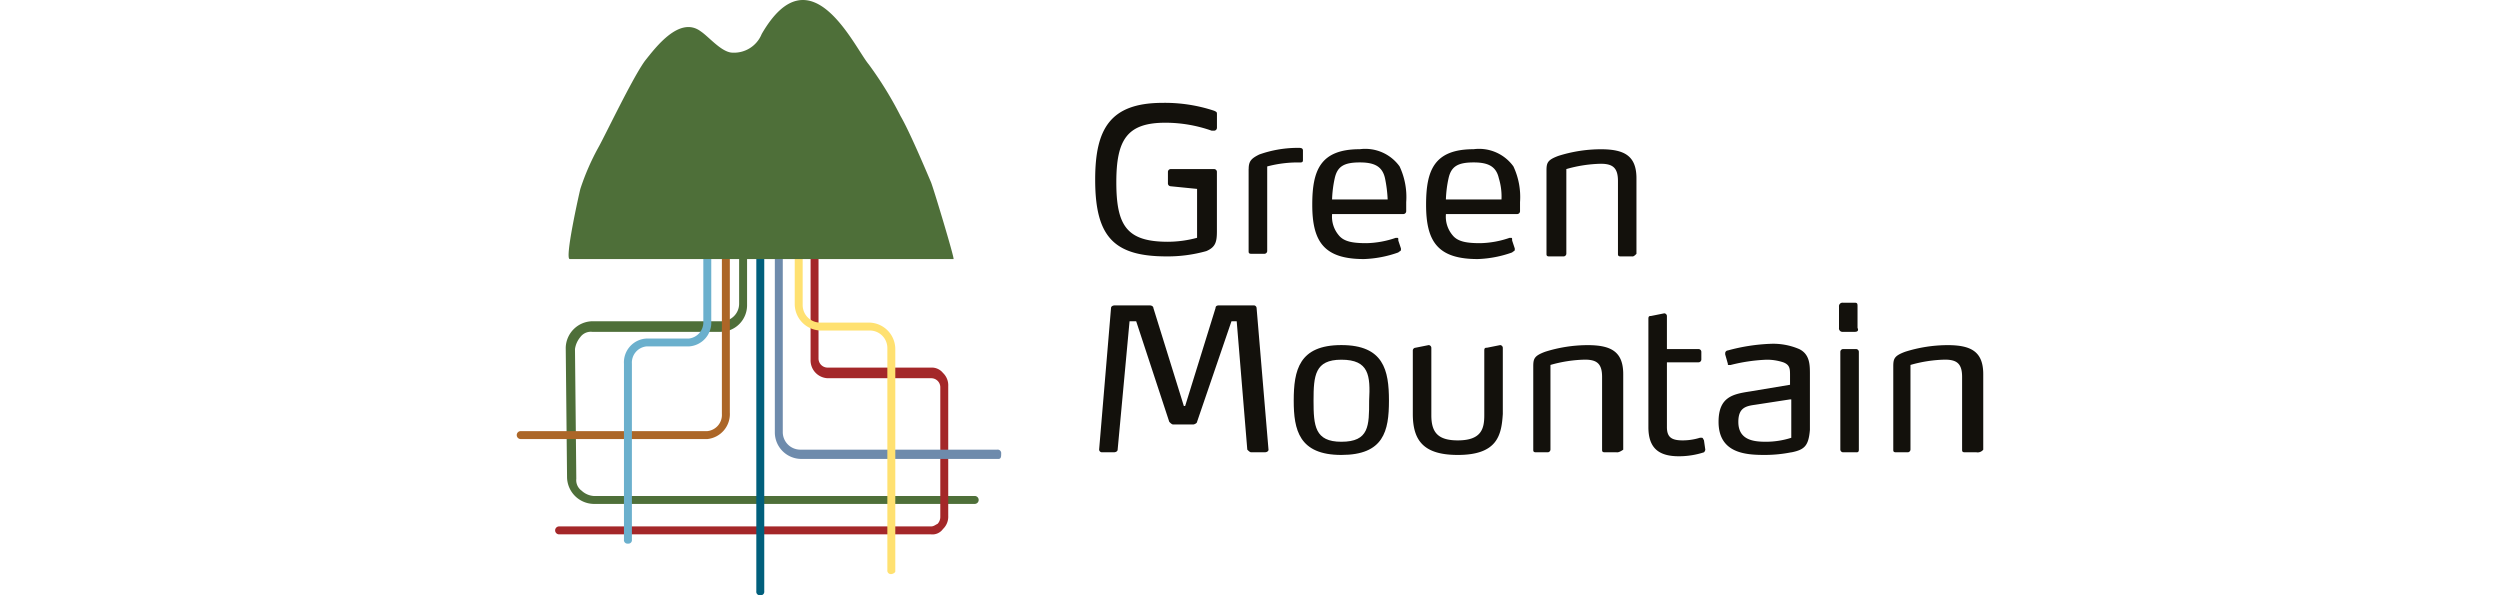
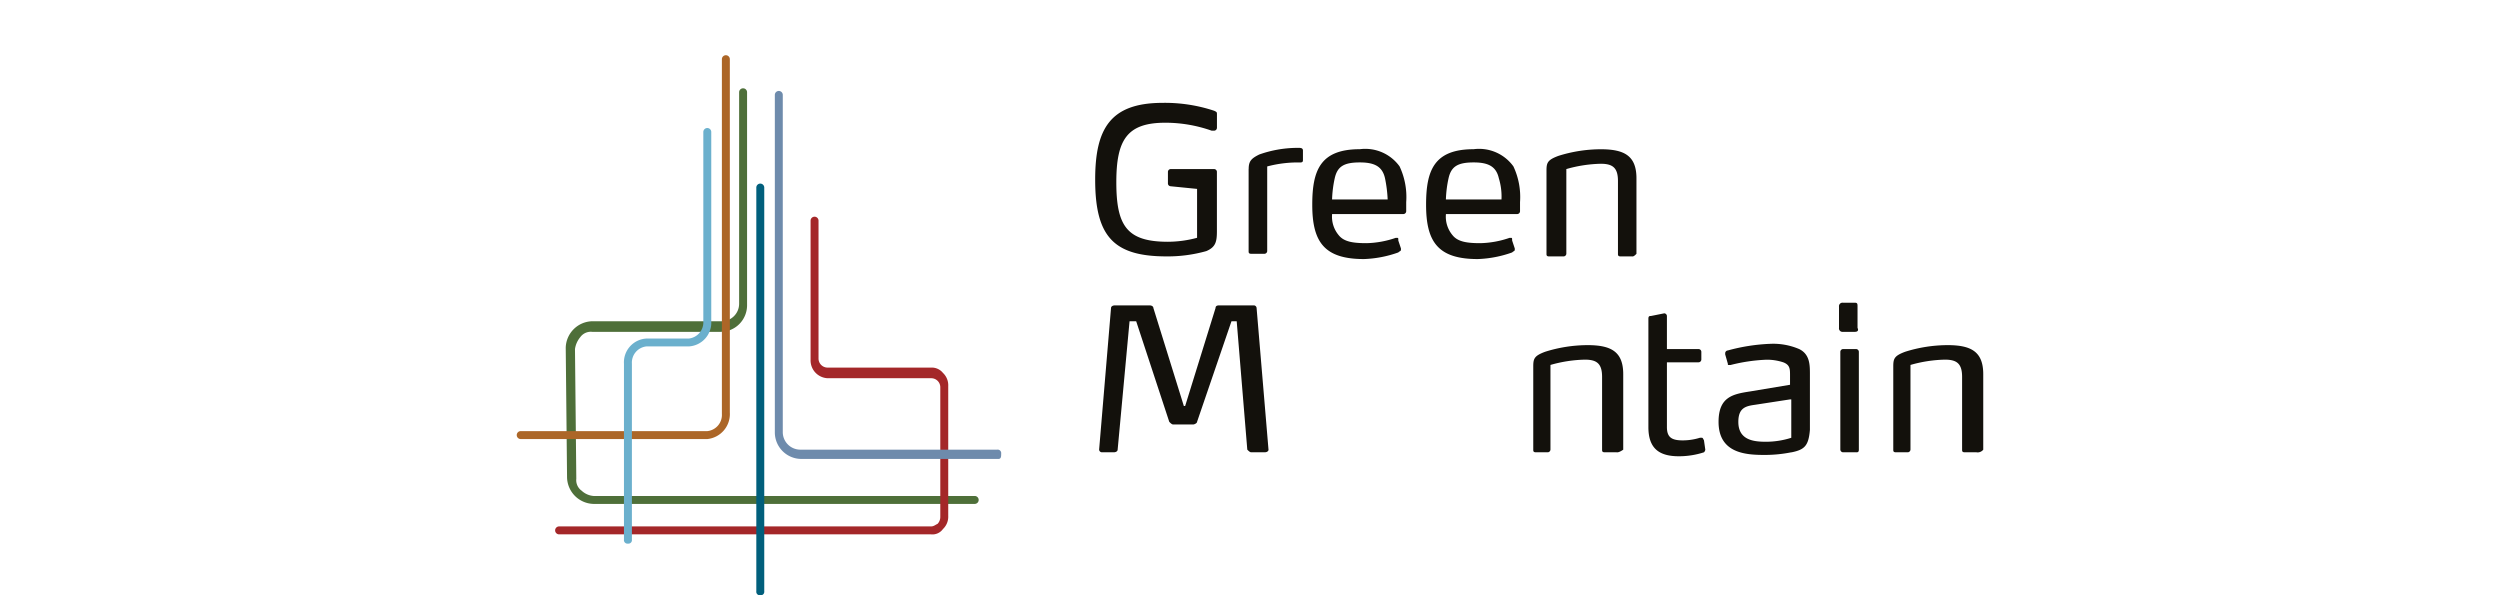
<svg xmlns="http://www.w3.org/2000/svg" width="168" height="40" viewBox="0 0 168 40">
  <defs>
    <clipPath id="clip-path">
      <rect id="Rectangle_14036" data-name="Rectangle 14036" width="168" height="40" transform="translate(967 4313)" fill="#9ea0ac" />
    </clipPath>
  </defs>
  <g id="Green_mountain_Logo" transform="translate(-967 -4313)" clip-path="url(#clip-path)">
    <g id="Green_mountain_Logo-2" data-name="Green_mountain_Logo" transform="translate(954.585 4273.84)">
      <path id="Path_111672" data-name="Path 111672" d="M52.3,73.023a1.824,1.824,0,0,1-1.779-1.779l-.089-8.717a1.824,1.824,0,0,1,1.779-1.779h8.717a1.177,1.177,0,0,0,1.156-1.156V45.361a.267.267,0,0,1,.534,0v14.32a1.784,1.784,0,0,1-1.779,1.779H52.21a.867.867,0,0,0-.8.356,1.6,1.6,0,0,0-.356.8l.089,8.717a.867.867,0,0,0,.356.8,1.325,1.325,0,0,0,.8.356H77.915a.267.267,0,1,1,0,.534Z" fill="#4e6f39" />
      <path id="Path_111673" data-name="Path 111673" d="M74.98,75.069H49.987a.267.267,0,0,1,0-.534H74.98c.178,0,.267-.089.445-.178a.679.679,0,0,0,.178-.445V65.2a.608.608,0,0,0-.623-.623H68.042a1.2,1.2,0,0,1-1.156-1.245V53.989a.267.267,0,1,1,.534,0v9.25a.608.608,0,0,0,.623.623H74.98a.966.966,0,0,1,.8.356,1.142,1.142,0,0,1,.356.889v8.717a1.142,1.142,0,0,1-.356.889A.867.867,0,0,1,74.98,75.069Z" fill="#a42729" />
      <path id="Path_111674" data-name="Path 111674" d="M79.516,70H66.263a1.784,1.784,0,0,1-1.779-1.779V45.539a.267.267,0,1,1,.534,0V68.22a1.177,1.177,0,0,0,1.156,1.156H79.427a.236.236,0,0,1,.267.267C79.694,69.821,79.694,70,79.516,70Z" fill="#6e8bac" />
      <path id="Path_111675" data-name="Path 111675" d="M59.948,68.665H47.407a.267.267,0,0,1,0-.534H59.948a1.094,1.094,0,0,0,.978-1.156V43.138a.267.267,0,0,1,.534,0V66.886A1.689,1.689,0,0,1,59.948,68.665Z" fill="#ac6627" />
      <path id="Path_111676" data-name="Path 111676" d="M63.506,79.16a.236.236,0,0,1-.267-.267V51.765a.267.267,0,0,1,.534,0V78.893A.236.236,0,0,1,63.506,79.16Z" fill="#015f7c" />
-       <path id="Path_111677" data-name="Path 111677" d="M72.312,77.737a.236.236,0,0,1-.267-.267V62.528a1.177,1.177,0,0,0-1.156-1.156H67.6a1.784,1.784,0,0,1-1.779-1.779V46.962a.267.267,0,0,1,.534,0V59.682a1.177,1.177,0,0,0,1.156,1.156H70.8a1.784,1.784,0,0,1,1.779,1.779V77.559C72.578,77.648,72.4,77.737,72.312,77.737Z" fill="#ffe171" />
      <path id="Path_111678" data-name="Path 111678" d="M54.612,75.691a.236.236,0,0,1-.267-.267V63.6a1.6,1.6,0,0,1,1.512-1.69H58.7a1.094,1.094,0,0,0,.978-1.156V48.03a.267.267,0,0,1,.534,0V60.749a1.6,1.6,0,0,1-1.512,1.69H55.857a1.094,1.094,0,0,0-.978,1.156v11.83A.236.236,0,0,1,54.612,75.691Z" fill="#6bb0cd" />
-       <path id="Path_111679" data-name="Path 111679" d="M76.492,56.568c.089,0-1.334-4.714-1.512-5.159-.267-.623-1.423-3.38-2.046-4.447A24.65,24.65,0,0,0,70.8,43.494c-.978-1.156-3.914-7.738-7.2-2.046a2.007,2.007,0,0,1-2.046,1.245c-.712-.089-1.512-1.067-2.046-1.423-1.423-1.067-3.024,1.067-3.736,1.957-.8,1.067-2.668,4.981-3.113,5.781a16.235,16.235,0,0,0-1.245,2.846c-.089.356-1.067,4.714-.712,4.714H76.492Z" fill="#4e6f39" />
      <path id="Path_111680" data-name="Path 111680" d="M94.192,47.763a.191.191,0,0,1-.178.178h-.178a9.352,9.352,0,0,0-3.113-.534c-2.579,0-3.291,1.156-3.291,4,0,2.935.712,4,3.469,4a7.6,7.6,0,0,0,1.957-.267V51.854l-1.779-.178A.191.191,0,0,1,90.9,51.5v-.8a.191.191,0,0,1,.178-.178h2.935a.191.191,0,0,1,.178.178v4c0,.712-.089,1.067-.712,1.334a9.594,9.594,0,0,1-2.668.356c-3.558,0-4.8-1.334-4.8-5.159,0-3.38.978-5.159,4.536-5.159a10.5,10.5,0,0,1,3.469.534c.178.089.178.089.178.267v.889Z" fill="#13110c" />
      <path id="Path_111681" data-name="Path 111681" d="M96.326,50.52c0-.534.178-.712.712-.978a7.716,7.716,0,0,1,2.49-.445h.178c.089,0,.267,0,.267.178V49.9c0,.089,0,.178-.178.178a8.008,8.008,0,0,0-2.224.267v5.692a.191.191,0,0,1-.178.178H96.5c-.178,0-.178-.089-.178-.178V50.52Z" fill="#13110c" />
      <path id="Path_111682" data-name="Path 111682" d="M106.911,53.366a.191.191,0,0,1-.178.178h-4.8a1.932,1.932,0,0,0,.445,1.423c.356.445.978.534,1.868.534a6.4,6.4,0,0,0,1.957-.356h.089c.089,0,.089,0,.089.178l.178.534v.089c0,.089-.089.089-.178.178a7.611,7.611,0,0,1-2.313.445c-2.668,0-3.469-1.156-3.469-3.647,0-2.313.534-3.736,3.2-3.736a2.842,2.842,0,0,1,2.668,1.156,4.838,4.838,0,0,1,.445,2.4v.623Zm-1.423-2.224c-.178-.8-.712-1.067-1.69-1.067-1.067,0-1.512.267-1.69,1.067a7.785,7.785,0,0,0-.178,1.423h3.736a8.868,8.868,0,0,0-.178-1.423" fill="#13110c" />
      <path id="Path_111683" data-name="Path 111683" d="M114.56,53.366a.191.191,0,0,1-.178.178h-4.8a1.932,1.932,0,0,0,.445,1.423c.356.445.978.534,1.868.534a6.4,6.4,0,0,0,1.957-.356h.089c.089,0,.089,0,.089.178l.178.534v.089c0,.089-.089.089-.178.178a7.612,7.612,0,0,1-2.313.445c-2.668,0-3.469-1.156-3.469-3.647,0-2.313.534-3.736,3.2-3.736a2.842,2.842,0,0,1,2.668,1.156,4.838,4.838,0,0,1,.445,2.4v.623Zm-1.423-2.224c-.178-.8-.712-1.067-1.69-1.067-1.067,0-1.512.267-1.69,1.067a7.785,7.785,0,0,0-.178,1.423h3.736a4.16,4.16,0,0,0-.178-1.423" fill="#13110c" />
      <path id="Path_111684" data-name="Path 111684" d="M122.12,56.391h-.8c-.178,0-.178-.089-.178-.178V51.321c0-.889-.356-1.156-1.156-1.156a9.029,9.029,0,0,0-2.313.356v5.692a.191.191,0,0,1-.178.178h-.978c-.178,0-.178-.089-.178-.178v-5.6c0-.534.089-.712.8-.978a9.546,9.546,0,0,1,2.846-.445c1.6,0,2.4.445,2.4,1.957v5.07c-.089.089-.178.178-.267.178" fill="#13110c" />
      <path id="Path_111685" data-name="Path 111685" d="M97.661,69.376c0,.089-.089.178-.267.178H96.5c-.089,0-.178-.089-.267-.178l-.712-8.628H95.17l-2.313,6.76c0,.089-.178.178-.267.178H91.257c-.089,0-.178-.089-.267-.178l-2.224-6.76h-.445l-.8,8.628c0,.089-.089.178-.267.178h-.8a.191.191,0,0,1-.178-.178h0l.8-9.517c0-.089.089-.178.267-.178h2.313c.178,0,.267.089.267.178l2.046,6.582h.089L94.1,59.859c0-.178.178-.178.267-.178h2.313a.191.191,0,0,1,.178.178l.8,9.517Z" fill="#13110c" />
-       <path id="Path_111686" data-name="Path 111686" d="M102.553,69.732c-2.846,0-3.2-1.69-3.2-3.647,0-2.046.356-3.736,3.2-3.736s3.2,1.69,3.2,3.736-.356,3.647-3.2,3.647m0-6.4c-1.779,0-1.868,1.067-1.868,2.757s.089,2.757,1.868,2.757c1.868,0,1.868-1.067,1.868-2.757.089-1.69,0-2.757-1.868-2.757" fill="#13110c" />
-       <path id="Path_111687" data-name="Path 111687" d="M110.38,69.732c-2.313,0-3.024-.978-3.024-2.757V62.706a.191.191,0,0,1,.178-.178l.889-.178h0a.191.191,0,0,1,.178.178v4.536c0,1.156.445,1.69,1.779,1.69,1.6,0,1.779-.8,1.779-1.69V62.706c0-.178.089-.178.178-.178l.889-.178h0a.191.191,0,0,1,.178.178v4.447c-.089,1.423-.356,2.757-3.024,2.757" fill="#13110c" />
      <path id="Path_111688" data-name="Path 111688" d="M121.053,69.554h-.8c-.178,0-.178-.089-.178-.178V64.484c0-.889-.356-1.156-1.156-1.156a9.029,9.029,0,0,0-2.313.356v5.692a.191.191,0,0,1-.178.178h-.8c-.178,0-.178-.089-.178-.178v-5.6c0-.534.089-.712.8-.978a9.546,9.546,0,0,1,2.846-.445c1.6,0,2.4.445,2.4,1.957v5.07c-.267.178-.356.178-.445.178" fill="#13110c" />
      <path id="Path_111689" data-name="Path 111689" d="M127.012,69.376a.311.311,0,0,1-.089.178,5.45,5.45,0,0,1-1.69.267c-1.334,0-2.046-.534-2.046-1.957V60.571c0-.178.089-.178.178-.178l.889-.178h0a.191.191,0,0,1,.178.178v2.224h2.135a.191.191,0,0,1,.178.178v.534a.191.191,0,0,1-.178.178h-2.135v4.358c0,.712.356.889,1.067.889a3.947,3.947,0,0,0,1.156-.178h.089c.089,0,.089,0,.178.178l.089.623Z" fill="#13110c" />
      <path id="Path_111690" data-name="Path 111690" d="M132.794,69.554a9.175,9.175,0,0,1-1.779.178c-1.245,0-3.113-.089-3.113-2.224,0-1.69.978-1.868,2.135-2.046l2.668-.445V64.4c0-.445,0-.712-.445-.889a3.485,3.485,0,0,0-1.156-.178,11.555,11.555,0,0,0-2.4.356h-.089c-.089,0-.089,0-.089-.089l-.178-.623v-.089a.191.191,0,0,1,.178-.178,12.589,12.589,0,0,1,2.846-.445,4.442,4.442,0,0,1,1.957.356c.712.356.712,1.067.712,1.69v3.736c-.089,1.067-.356,1.334-1.245,1.512M132.7,66l-2.313.356c-.623.089-1.156.178-1.156,1.156,0,1.245,1.067,1.334,1.868,1.334a5.585,5.585,0,0,0,1.69-.267V66Z" fill="#13110c" />
      <path id="Path_111691" data-name="Path 111691" d="M137.063,61.46h-.8a.236.236,0,0,1-.267-.267V59.77a.236.236,0,0,1,.267-.267h.8c.178,0,.178.089.178.267v1.423c.089.178,0,.267-.178.267m.089,8.094h-.889a.191.191,0,0,1-.178-.178V62.795a.191.191,0,0,1,.178-.178h.889a.191.191,0,0,1,.178.178v6.582c0,.178-.089.178-.178.178" fill="#13110c" />
      <path id="Path_111692" data-name="Path 111692" d="M145.246,69.554h-.8c-.178,0-.178-.089-.178-.178V64.484c0-.889-.356-1.156-1.156-1.156a9.029,9.029,0,0,0-2.313.356v5.692a.191.191,0,0,1-.178.178h-.8c-.178,0-.178-.089-.178-.178v-5.6c0-.534.089-.712.8-.978a9.546,9.546,0,0,1,2.846-.445c1.6,0,2.4.445,2.4,1.957v5.07a.49.49,0,0,1-.445.178" fill="#13110c" />
    </g>
  </g>
</svg>